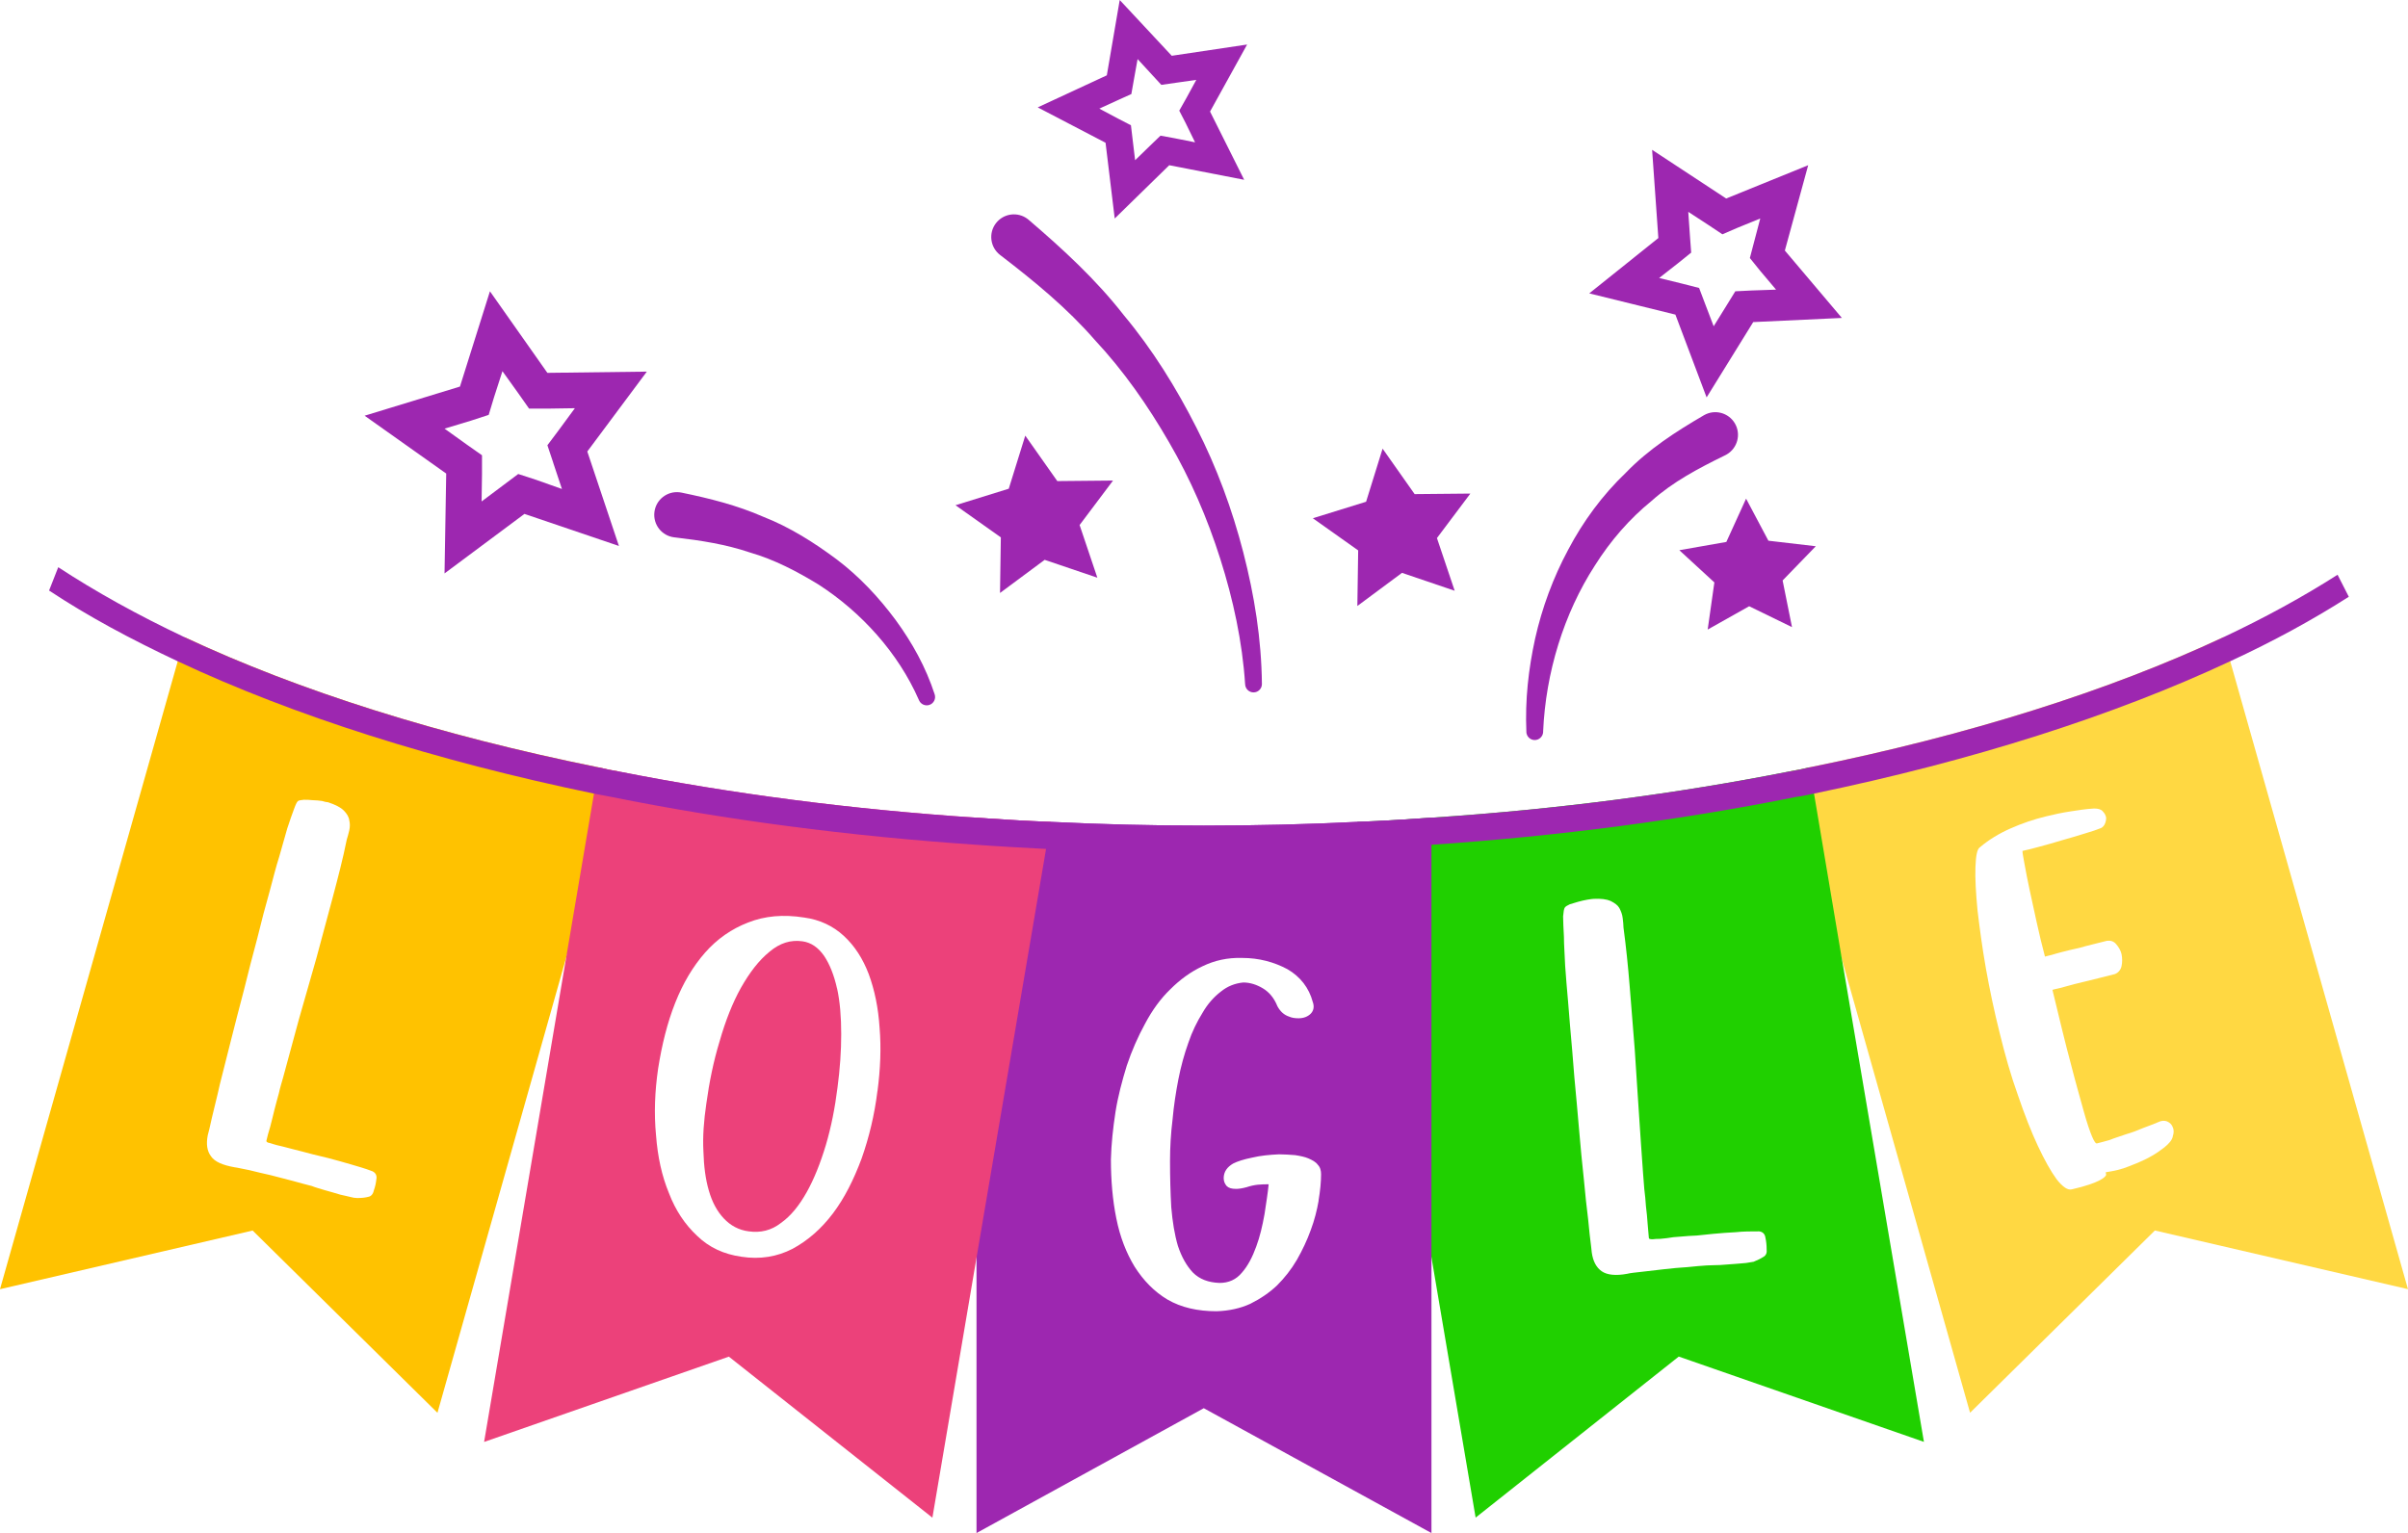
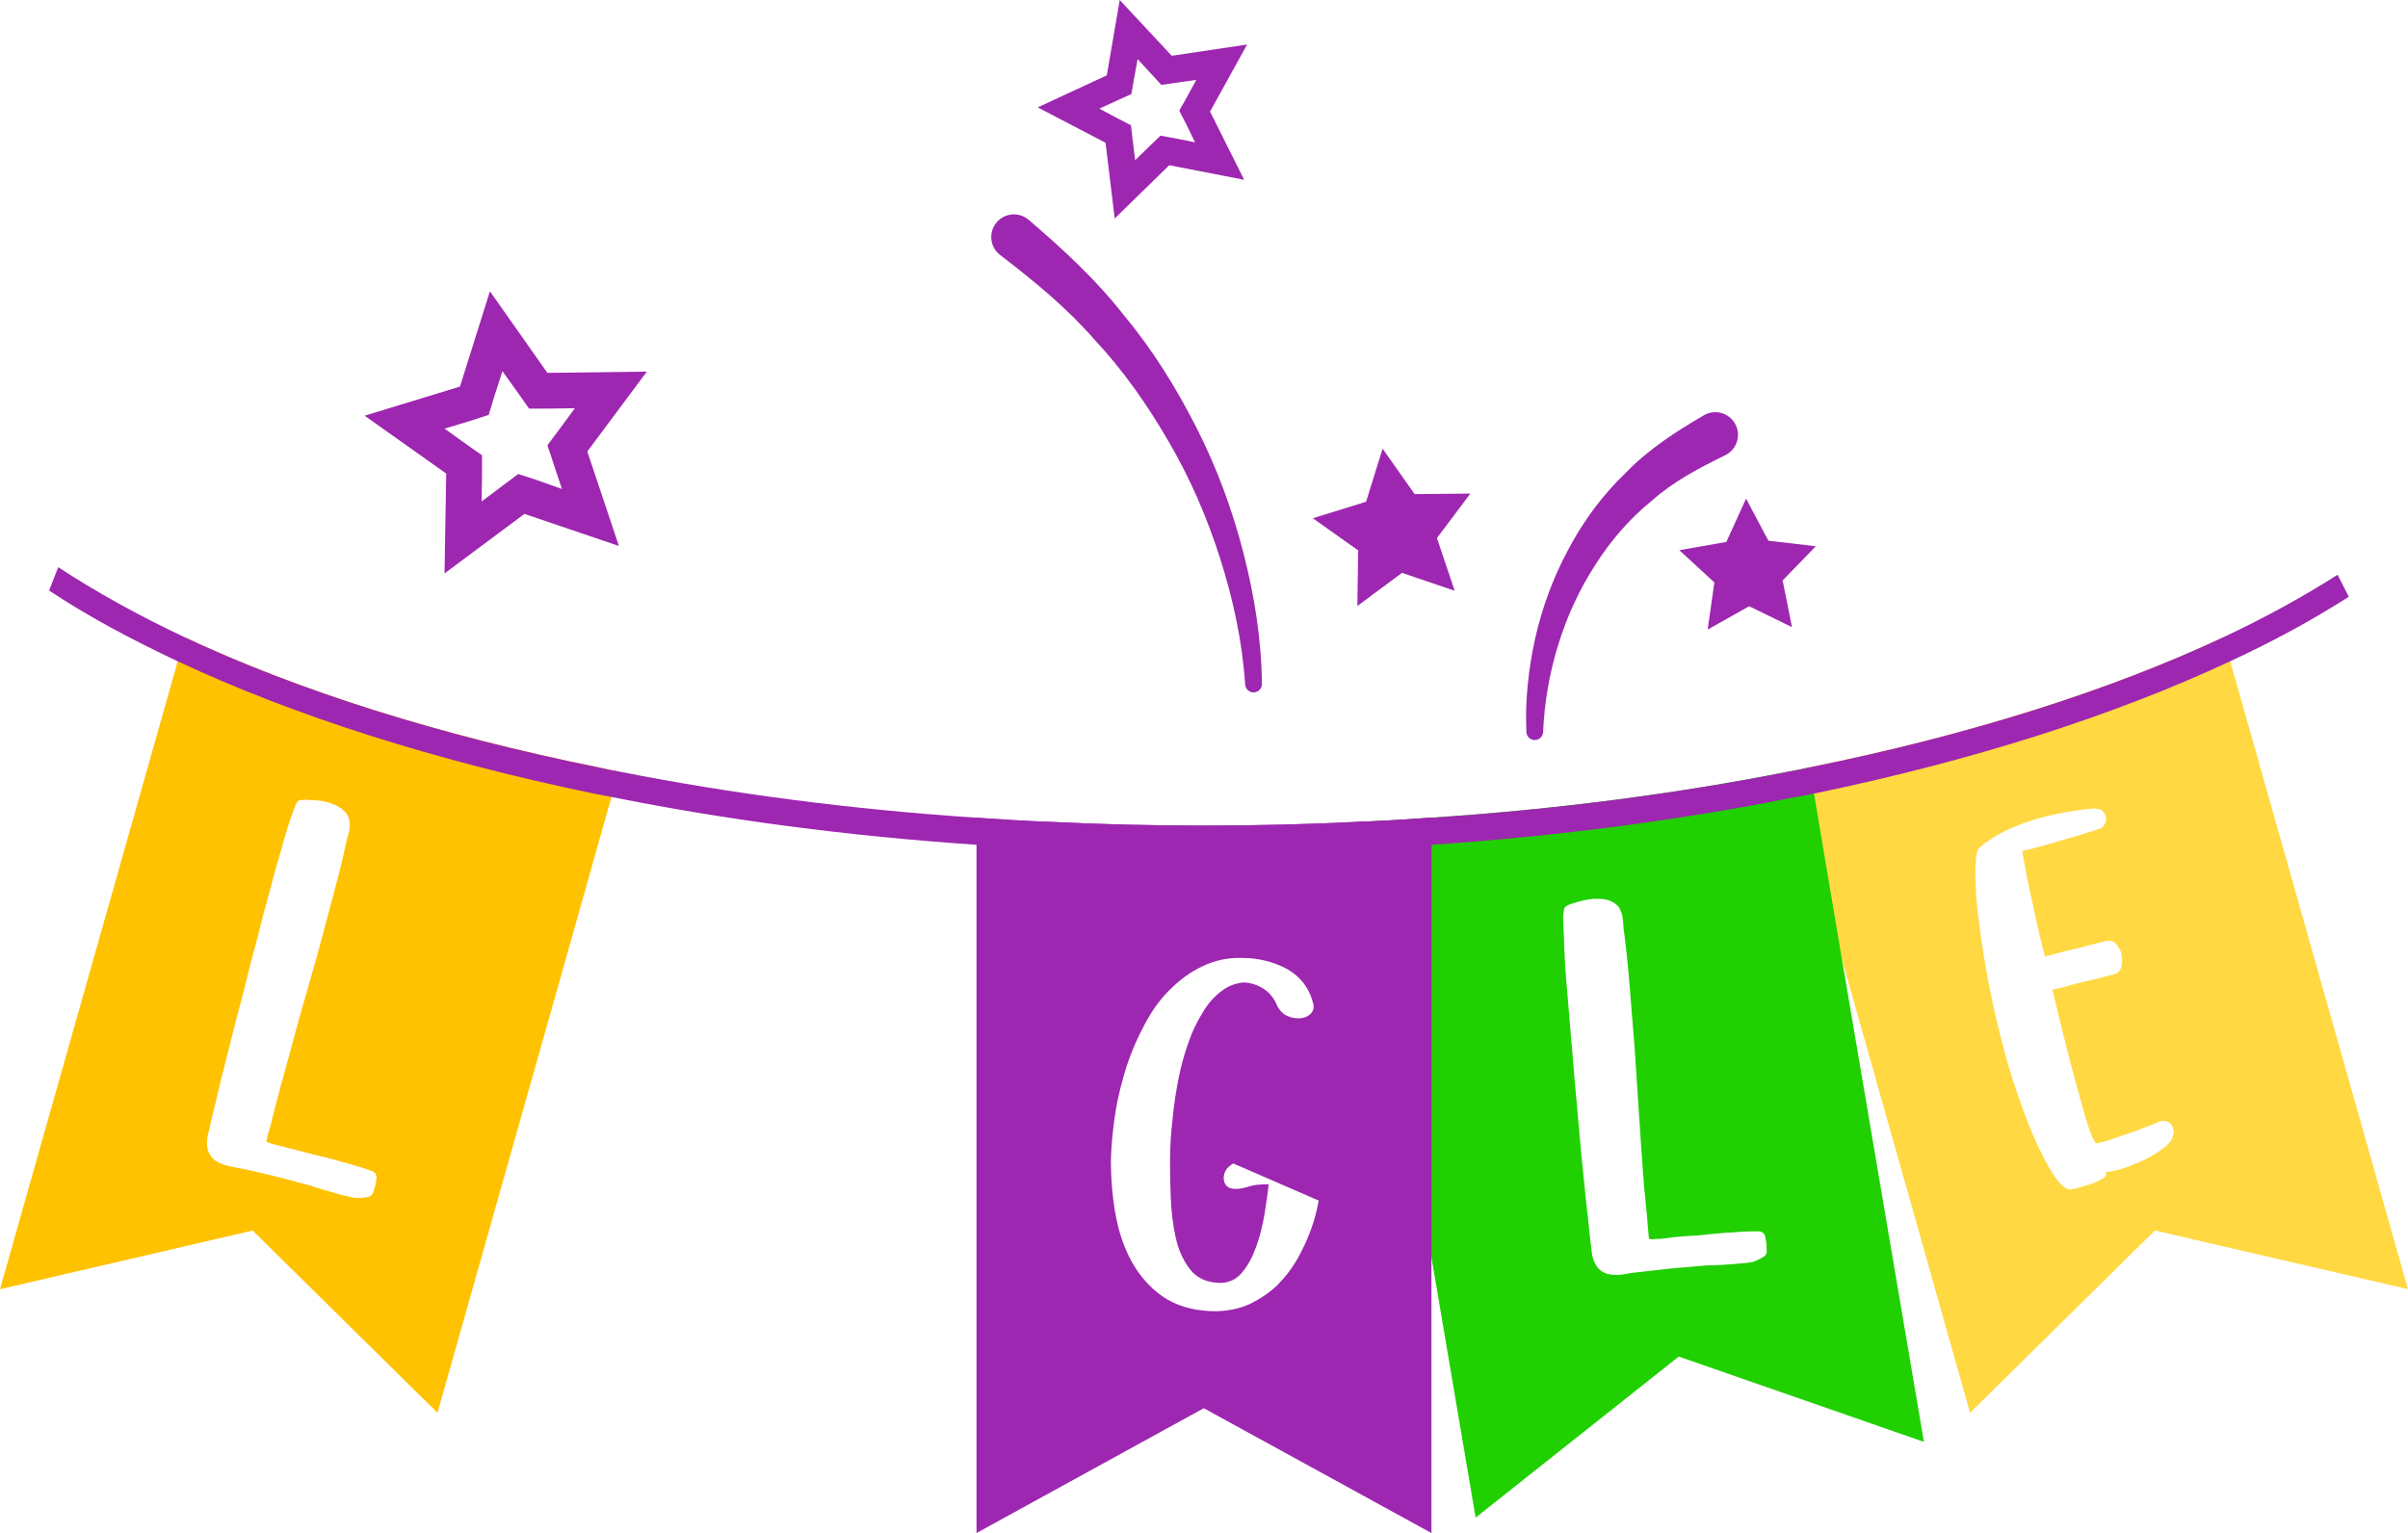
<svg xmlns="http://www.w3.org/2000/svg" id="Layer_2" data-name="Layer 2" viewBox="0 0 760 483.98">
  <defs>
    <style>
      .cls-1 {
        fill: #ffd842;
      }

      .cls-2 {
        fill: #20d000;
      }

      .cls-3 {
        fill: #9d27b0;
      }

      .cls-4 {
        fill: #ec417a;
      }

      .cls-5 {
        fill: #ffc200;
      }
    </style>
  </defs>
  <g id="Layer_1-2" data-name="Layer 1">
    <g>
      <path class="cls-1" d="m703.9,208.75l-2.1-7.62c-36.13,16.95-80.66,31-130.72,41.12-2.1.53-4.2.92-6.44,1.31l2.23,8.01,14.45,51.24,40.46,143.2,58.33-57.54,79.88,18.52-56.1-198.24Zm-18.13,150.03c-.26,1.18-1.18,2.23-2.63,3.42-.39.26-.92.66-1.97,1.45-.92.66-2.23,1.44-3.81,2.23-1.58.79-3.42,1.58-5.52,2.36-2.23.92-4.6,1.44-7.23,1.84,0,.39.13.66.13.79,0,0,0,.13-.13.26-.39.66-1.58,1.44-3.55,2.23-1.97.79-4.33,1.44-7.09,2.1-1.31.39-2.89-.66-4.86-3.15-1.84-2.5-3.81-6.04-5.91-10.51-2.1-4.47-4.2-9.85-6.31-16.03-2.23-6.17-4.07-12.74-5.78-19.71-1.71-6.83-3.15-13.66-4.34-20.36-1.18-6.7-1.97-12.74-2.63-18.26-.53-5.52-.79-10.12-.66-13.66.13-3.68.53-5.78,1.44-6.31,2.76-2.36,6.04-4.34,9.59-5.91,3.55-1.58,7.36-2.89,11.17-3.81,2.63-.66,5.12-1.18,7.75-1.58,2.5-.39,4.99-.79,7.49-.92,1.31,0,2.23.26,2.76.92.66.66.92,1.31,1.05,1.97,0,.79-.13,1.44-.53,2.23-.39.66-.92,1.05-1.44,1.18-.92.39-2.5.92-4.73,1.58s-4.6,1.44-7.09,2.1c-2.5.79-4.99,1.44-7.36,2.1-2.37.66-4.07,1.05-5.26,1.31,0,.66.26,1.97.66,4.2.39,2.23.92,4.86,1.58,8.01.66,3.15,1.45,6.57,2.23,10.25.79,3.68,1.71,7.36,2.63,10.9.66-.13,1.31-.39,2.1-.53.79-.26,1.84-.53,3.28-.92,1.44-.39,3.15-.79,5.52-1.31,2.23-.66,5.12-1.31,8.67-2.23,1.18-.13,2.1.13,2.89,1.05.79.92,1.44,1.97,1.71,3.15.26,1.31.26,2.63,0,3.81-.26,1.18-1.05,2.1-2.1,2.5-3.94,1.05-6.96,1.71-9.46,2.36-2.36.53-4.2,1.05-5.65,1.44-1.31.39-2.36.66-3.02.79-.66.13-1.18.26-1.58.39,2.23,9.2,4.07,16.95,5.78,23.25,1.58,6.17,3.02,11.17,4.07,14.98,1.05,3.81,1.97,6.44,2.63,8.01s1.18,2.36,1.58,2.23c.92-.26,2.23-.53,3.94-1.05,1.58-.66,3.42-1.18,5.25-1.84,1.84-.53,3.55-1.18,5.39-1.97,1.84-.66,3.42-1.31,4.73-1.84,1.05-.53,1.97-.53,2.76-.26.92.39,1.58,1.05,1.84,1.84.39.79.39,1.84,0,2.89Z" />
      <path class="cls-2" d="m581.33,302.82l-8.8-52.29-1.44-8.28c-2.1.53-4.2.92-6.44,1.31-35.21,6.96-73.04,11.95-112.85,14.58-7.75.53-15.5,1.05-23.38,1.31l1.44,8.54,21.94,129.01,13.93,82.11,64.11-50.84,77.38,26.93-25.88-152.39Zm-24.7,93.93c-.79.53-1.84,1.05-3.15,1.58-.66.13-1.44.26-2.36.39s-1.97.13-3.02.26c-1.71.13-3.42.26-5.26.39-1.71,0-3.15.13-4.2.13-1.71.13-3.68.26-6.04.53-2.5.13-4.86.39-7.36.66-2.36.26-4.73.53-6.83.79-2.23.26-3.81.39-4.86.66-3.55.66-6.31.39-8.01-.79-1.71-1.18-2.76-3.15-3.15-5.91-.13-.92-.26-2.76-.66-5.65-.26-2.89-.66-6.57-1.18-10.77-.39-4.34-.92-9.06-1.44-14.32-.53-5.25-.92-10.77-1.45-16.29-.53-5.65-1.05-11.17-1.44-16.68-.53-5.65-.92-10.77-1.31-15.5-.39-4.07-.66-7.88-.92-11.3-.13-3.55-.39-6.57-.39-9.2-.13-2.63-.26-4.73-.26-6.44.13-1.44.26-2.36.53-2.76.26-.39.79-.66,1.58-1.05.79-.26,1.71-.53,2.63-.79,1.05-.26,1.97-.53,2.89-.66.92-.13,1.58-.26,1.97-.26,2.36-.13,4.2.13,5.39.66,1.31.66,2.23,1.31,2.76,2.23.53,1.05.92,1.97,1.05,3.15.13,1.18.26,2.1.26,3.02.79,5.91,1.45,12.22,1.97,18.79.53,6.44,1.05,13.14,1.58,19.71.39,6.7.92,13.4,1.31,19.97.39,6.7.92,13.01,1.31,19.05.13,1.44.26,3.15.39,4.99.26,1.84.39,3.68.53,5.52.26,1.84.39,3.68.53,5.52.13,1.71.26,3.28.39,4.47,0,.26.39.39,1.18.39.79-.13,1.58-.13,2.36-.13,1.31-.13,2.76-.26,4.2-.53,1.58-.13,3.15-.26,4.86-.39l2.5-.13,5.12-.53c2.5-.26,4.86-.39,7.23-.53,2.36-.26,4.73-.26,7.36-.26,1.18.13,1.84.92,1.97,1.97.26,1.18.39,2.36.39,3.68.13,1.05-.13,1.84-.92,2.36Z" />
-       <path class="cls-3" d="m428.41,259.46c-15.9.79-32.06,1.18-48.48,1.18s-32.45-.39-48.35-1.18c-7.88-.26-15.63-.79-23.38-1.31v225.83l71.73-39.41,71.86,39.41v-225.83c-7.75.53-15.5,1.05-23.38,1.31Zm-12.22,119.55c-.53,3.02-1.31,6.17-2.5,9.33-1.18,3.28-2.63,6.31-4.34,9.33-1.84,3.15-3.94,5.78-6.31,8.15-2.5,2.36-5.26,4.2-8.41,5.78-3.15,1.45-6.7,2.23-10.64,2.36-6.04,0-11.17-1.18-15.5-3.68-4.2-2.5-7.62-6.04-10.38-10.38-2.63-4.34-4.6-9.33-5.78-15.24-1.18-5.78-1.71-12.09-1.71-18.65.13-4.86.66-9.85,1.45-14.98.79-4.99,2.1-9.85,3.55-14.58,1.58-4.73,3.55-9.2,5.78-13.27,2.23-4.2,4.86-7.88,8.01-10.9,3.02-3.02,6.44-5.52,10.12-7.23,3.81-1.84,7.88-2.76,12.48-2.63,5.39,0,10.12,1.31,14.32,3.55,4.07,2.36,6.83,5.91,8.01,10.38.53,1.45.26,2.76-.66,3.68-.92.92-2.23,1.44-3.81,1.44-1.18,0-2.1-.13-3.02-.53-1.58-.53-2.76-1.58-3.68-3.28-1.05-2.63-2.63-4.47-4.6-5.65-1.97-1.18-4.07-1.84-6.17-1.84-2.63.26-4.99,1.18-7.09,2.89-2.23,1.71-4.2,3.94-5.78,6.7-1.71,2.76-3.28,5.91-4.47,9.46-1.31,3.68-2.36,7.49-3.15,11.56-.79,4.07-1.44,8.28-1.84,12.74-.53,4.34-.79,8.67-.79,13.01,0,5.12.13,9.98.39,14.58.39,4.6,1.05,8.67,2.1,12.22,1.18,3.55,2.76,6.31,4.73,8.41,2.1,2.1,4.86,3.15,8.41,3.28,2.89,0,5.25-1.05,7.09-3.28,1.84-2.1,3.28-4.86,4.47-8.15,1.18-3.15,1.97-6.57,2.63-10.25.53-3.55,1.05-6.7,1.31-9.46-1.05,0-2.23,0-3.42.13-1.18.13-2.36.39-3.55.79-1.44.39-2.5.53-3.28.53-1.44,0-2.36-.26-3.02-.92-.66-.79-.92-1.58-.92-2.5s.26-1.84.79-2.63,1.31-1.44,2.23-1.97c1.31-.66,3.28-1.31,5.91-1.84,2.76-.66,5.65-.92,8.54-1.05,1.71,0,3.42.13,5.12.26,1.58.26,3.02.53,4.2,1.05,1.18.53,2.23,1.05,2.89,1.97.79.79,1.05,1.84,1.05,3.02,0,2.36-.26,5.12-.79,8.28Z" />
+       <path class="cls-3" d="m428.41,259.46c-15.9.79-32.06,1.18-48.48,1.18s-32.45-.39-48.35-1.18c-7.88-.26-15.63-.79-23.38-1.31v225.83l71.73-39.41,71.86,39.41v-225.83c-7.75.53-15.5,1.05-23.38,1.31Zm-12.22,119.55c-.53,3.02-1.31,6.17-2.5,9.33-1.18,3.28-2.63,6.31-4.34,9.33-1.84,3.15-3.94,5.78-6.31,8.15-2.5,2.36-5.26,4.2-8.41,5.78-3.15,1.45-6.7,2.23-10.64,2.36-6.04,0-11.17-1.18-15.5-3.68-4.2-2.5-7.62-6.04-10.38-10.38-2.63-4.34-4.6-9.33-5.78-15.24-1.18-5.78-1.71-12.09-1.71-18.65.13-4.86.66-9.85,1.45-14.98.79-4.99,2.1-9.85,3.55-14.58,1.58-4.73,3.55-9.2,5.78-13.27,2.23-4.2,4.86-7.88,8.01-10.9,3.02-3.02,6.44-5.52,10.12-7.23,3.81-1.84,7.88-2.76,12.48-2.63,5.39,0,10.12,1.31,14.32,3.55,4.07,2.36,6.83,5.91,8.01,10.38.53,1.45.26,2.76-.66,3.68-.92.92-2.23,1.44-3.81,1.44-1.18,0-2.1-.13-3.02-.53-1.58-.53-2.76-1.58-3.68-3.28-1.05-2.63-2.63-4.47-4.6-5.65-1.97-1.18-4.07-1.84-6.17-1.84-2.63.26-4.99,1.18-7.09,2.89-2.23,1.71-4.2,3.94-5.78,6.7-1.71,2.76-3.28,5.91-4.47,9.46-1.31,3.68-2.36,7.49-3.15,11.56-.79,4.07-1.44,8.28-1.84,12.74-.53,4.34-.79,8.67-.79,13.01,0,5.12.13,9.98.39,14.58.39,4.6,1.05,8.67,2.1,12.22,1.18,3.55,2.76,6.31,4.73,8.41,2.1,2.1,4.86,3.15,8.41,3.28,2.89,0,5.25-1.05,7.09-3.28,1.84-2.1,3.28-4.86,4.47-8.15,1.18-3.15,1.97-6.57,2.63-10.25.53-3.55,1.05-6.7,1.31-9.46-1.05,0-2.23,0-3.42.13-1.18.13-2.36.39-3.55.79-1.44.39-2.5.53-3.28.53-1.44,0-2.36-.26-3.02-.92-.66-.79-.92-1.58-.92-2.5s.26-1.84.79-2.63,1.31-1.44,2.23-1.97Z" />
      <path class="cls-5" d="m188.92,242.25c-50.19-10.12-94.59-24.17-130.72-41.12l-2.1,7.62L0,407l79.74-18.52,58.33,57.54,40.59-143.59,14.32-50.84,2.37-8.01c-2.23-.39-4.34-.79-6.44-1.31Zm-70.94,133.61c-.26,1.18-.92,1.84-1.71,1.97-.92.26-2.1.39-3.55.39-.66,0-1.44-.13-2.36-.39-.92-.26-1.84-.39-2.89-.66-1.58-.53-3.28-.92-4.99-1.44s-3.15-.92-4.07-1.31c-1.58-.39-3.55-.92-5.91-1.58-2.36-.66-4.73-1.18-7.09-1.84-2.36-.53-4.6-1.05-6.7-1.58-2.1-.39-3.68-.79-4.73-.92-3.68-.66-6.17-1.71-7.36-3.42-1.31-1.71-1.58-3.94-1.05-6.7.26-.79.66-2.63,1.31-5.52.66-2.89,1.58-6.31,2.5-10.51,1.05-4.2,2.23-8.8,3.55-14.06,1.31-5.12,2.63-10.38,4.07-15.77,1.31-5.39,2.76-10.9,4.2-16.29,1.31-5.39,2.63-10.38,3.94-14.98,1.05-3.94,1.97-7.62,3.02-10.9.92-3.42,1.84-6.31,2.5-8.8.79-2.5,1.58-4.6,2.1-6.04.53-1.44.92-2.36,1.31-2.63.39-.26.92-.26,1.84-.39.79,0,1.84,0,2.76.13,1.05,0,2.1.13,3.02.26.79.26,1.44.39,1.84.39,2.36.79,3.94,1.58,4.99,2.63.92.92,1.58,1.97,1.71,3.02.26,1.05.26,2.1,0,3.28-.26,1.05-.53,2.1-.79,2.89-1.18,5.91-2.76,11.95-4.47,18.39-1.71,6.31-3.42,12.61-5.12,19.05-1.84,6.44-3.68,12.87-5.52,19.31-1.71,6.44-3.42,12.48-4.99,18.39-.39,1.44-.92,3.02-1.31,4.86-.53,1.71-.92,3.55-1.44,5.39-.39,1.84-.92,3.55-1.31,5.25-.53,1.71-.92,3.15-1.18,4.34-.13.39.26.66,1.05.79.66.26,1.44.39,2.23.66,1.31.26,2.63.66,4.2,1.05,1.44.39,3.02.79,4.6,1.18l2.5.66,4.86,1.18c2.5.66,4.86,1.31,7.09,1.97,2.23.66,4.6,1.31,6.96,2.23,1.05.53,1.44,1.44,1.18,2.63-.13,1.18-.39,2.36-.79,3.42Z" />
-       <path class="cls-4" d="m264.19,312.01c.92,4.2,1.31,9.06,1.31,14.45s-.39,11.04-1.18,16.95c-.79,6.31-1.97,12.35-3.68,18.13-1.71,5.65-3.68,10.64-6.04,14.85-2.36,4.2-4.99,7.49-8.15,9.72-3.02,2.36-6.44,3.15-10.12,2.63-3.15-.39-5.78-1.84-7.88-4.07-2.1-2.23-3.68-5.12-4.73-8.8-1.05-3.55-1.58-7.75-1.71-12.35-.26-4.73.13-9.72.92-15.11.92-6.7,2.23-13.27,4.2-19.71,1.84-6.44,4.07-12.09,6.7-16.82,2.76-4.86,5.65-8.67,9.06-11.43,3.28-2.76,6.7-3.81,10.38-3.28,2.76.39,4.99,1.97,6.83,4.6,1.84,2.76,3.15,6.18,4.07,10.25Z" />
-       <path class="cls-4" d="m308.2,258.15c-39.81-2.63-77.64-7.62-112.85-14.58-2.23-.39-4.34-.79-6.44-1.31l-1.44,8.28-8.8,51.89-25.88,152.79,77.25-26.93,64.24,50.84,13.93-82.11,21.94-129.01,1.45-8.54c-7.88-.26-15.63-.79-23.38-1.31Zm-31.27,86.31c-.92,7.49-2.63,14.58-4.99,21.28-2.5,6.7-5.39,12.48-9.06,17.34-3.68,4.86-7.88,8.54-12.74,11.17-4.86,2.5-10.25,3.42-16.16,2.5-5.52-.79-10.12-2.89-13.93-6.57-3.81-3.55-6.83-8.01-8.93-13.53-2.23-5.39-3.55-11.43-4.07-18.26-.66-6.83-.39-13.79.66-21.02,1.18-7.49,2.89-14.45,5.39-20.76,2.5-6.31,5.65-11.56,9.46-15.9,3.81-4.33,8.41-7.49,13.53-9.46,5.26-2.1,11.17-2.63,17.74-1.58,4.86.66,9.06,2.63,12.48,5.78,3.42,3.15,6.04,7.23,7.88,12.09,1.84,4.99,3.02,10.64,3.42,16.95.53,6.31.26,13.01-.66,19.97Z" />
      <path class="cls-3" d="m737.8,181.43c-10.9,6.96-22.86,13.53-36,19.71-36.13,16.95-80.66,31-130.72,41.12-2.1.53-4.2.92-6.44,1.31-35.21,6.96-73.04,11.95-112.85,14.58-7.75.53-15.5,1.05-23.38,1.31-15.9.79-32.06,1.18-48.48,1.18s-32.45-.39-48.35-1.18c-7.88-.26-15.63-.79-23.38-1.31-39.81-2.63-77.64-7.62-112.85-14.58-2.23-.39-4.34-.79-6.44-1.31-50.19-10.12-94.59-24.17-130.72-41.12-14.71-6.96-27.98-14.32-39.81-22.07l-2.89,7.36c12.09,8.01,25.75,15.37,40.59,22.33,36.65,17.21,81.32,31.4,131.37,41.78,1.84.39,3.68.66,5.52,1.05,35.87,7.23,74.62,12.35,115.22,15.11,7.23.53,14.58.92,21.94,1.31,16.29.79,32.98,1.18,49.79,1.18s33.5-.39,49.92-1.18c7.36-.39,14.71-.79,21.94-1.31,40.46-2.76,79.22-7.88,115.08-15.11,1.97-.26,3.81-.66,5.65-1.05,50.05-10.38,94.59-24.57,131.37-41.78,13.66-6.31,26.14-13.14,37.44-20.36l-3.55-6.96Z" />
      <path class="cls-3" d="m204.16,117.32l-31.4.39-18.13-25.75-9.46,30.08-30.09,9.2,25.75,18.26-.53,31.53,25.22-18.79,29.82,10.12-9.98-29.82,18.79-25.22Zm-29.56,28.77l2.76,8.28-8.15-2.89-5.65-1.84-4.73,3.55-6.83,5.12.13-8.67v-5.91l-4.86-3.42-6.96-4.99,8.28-2.5,5.65-1.84,1.71-5.65,2.63-8.15,4.99,6.96,3.42,4.86h5.91l8.54-.13-5.12,6.96-3.55,4.73,1.84,5.52Z" />
      <path class="cls-3" d="m393.6,14.06l-23.78,3.55L353.4,0l-4.07,23.78-21.81,10.12,21.41,11.17,2.89,23.91,17.21-16.82,23.65,4.6-10.77-21.54,11.69-21.15Zm-19.31,24.96l2.89,5.91-6.57-1.31-4.34-.79-3.28,3.15-4.73,4.6-.79-6.57-.53-4.47-4.07-2.1-5.91-3.15,6.04-2.76,4.07-1.84.79-4.47,1.18-6.57,4.47,4.86,3.02,3.28,4.6-.66,6.44-.92-3.15,5.78-2.23,3.94,2.1,4.07Z" />
-       <path class="cls-3" d="m563.33,79.09l7.36-26.93-25.88,10.51-23.38-15.37,1.97,27.85-21.81,17.47,27.19,6.7,9.85,26.14,14.71-23.78,27.98-1.31-18-21.28Zm-10.38,12.61l-5.26.26-2.76,4.47-4.07,6.57-2.76-7.23-1.84-4.86-5.12-1.31-7.49-1.84,6.04-4.73,4.07-3.28-.39-5.25-.53-7.62,6.44,4.2,4.33,2.89,4.86-2.1,7.09-2.89-1.97,7.49-1.31,4.99,3.28,4.07,4.99,5.91-7.62.26Z" />
-       <polygon class="cls-3" points="340.74 165.75 346.34 182.38 329.71 176.74 315.62 187.2 315.88 169.65 301.57 159.5 318.38 154.29 323.59 137.53 333.7 151.88 351.29 151.71 340.74 165.75" />
      <polygon class="cls-3" points="453.52 169.87 459.12 186.5 442.49 180.85 428.4 191.31 428.66 173.76 414.35 163.61 431.16 158.4 436.37 141.64 446.48 155.99 464.07 155.82 453.52 169.87" />
      <polygon class="cls-3" points="562.62 183.25 565.58 197.98 552.06 191.39 538.97 198.75 541.08 183.87 530.02 173.7 544.86 171.09 551.09 157.42 558.13 170.7 573.09 172.45 562.62 183.25" />
-       <path class="cls-3" d="m289.95,220.84c-6.48-14.75-18.09-27.56-31.52-36.24-6.86-4.2-14.01-7.95-21.74-10.18-7.59-2.58-15.57-3.81-23.51-4.74l-.37-.04c-3.93-.46-6.73-4.02-6.27-7.95.46-3.93,4.02-6.73,7.95-6.27.2.02.41.06.6.1,8.81,1.81,17.56,4,25.82,7.63,8.38,3.27,16.08,8.16,23.22,13.49,7.14,5.4,13.28,12,18.55,19.1,5.24,7.19,9.5,14.81,12.32,23.48.45,1.39-.3,2.88-1.69,3.33-1.3.42-2.69-.21-3.24-1.44l-.12-.26Z" />
      <path class="cls-3" d="m481.75,231.11c-.44-10.09.64-19.83,2.77-29.56,2.18-9.68,5.66-19.15,10.43-28.02,4.69-8.91,10.79-17.22,18.18-24.28,7.13-7.4,15.8-12.99,24.64-18.15,3.41-1.99,7.79-.84,9.79,2.57,1.99,3.41.84,7.79-2.57,9.79-.15.09-.29.16-.44.24l-.51.25c-8.02,3.93-16.06,8.18-22.78,14.19-6.99,5.68-12.98,12.61-17.85,20.33-9.9,15.29-15.56,33.97-16.37,52.4v.23c-.07,1.46-1.31,2.59-2.77,2.53-1.38-.06-2.46-1.17-2.53-2.53Z" />
      <path class="cls-3" d="m392.97,215.91c-.86-13.23-3.76-26.68-7.83-39.47-4.07-12.84-9.43-25.25-16.17-36.82-6.69-11.58-14.36-22.59-23.45-32.31-8.73-10.05-19.06-18.51-29.54-26.56l-.33-.25c-3.13-2.41-3.72-6.89-1.32-10.03,2.41-3.13,6.89-3.72,10.03-1.32.09.07.2.16.29.24,10.81,9.24,21.3,18.89,30.03,30.1,9.09,10.87,16.58,22.98,22.94,35.53,6.41,12.54,11.28,25.8,14.78,39.35,3.5,13.59,5.73,27.32,5.88,41.55.02,1.46-1.16,2.66-2.62,2.67-1.41.01-2.57-1.08-2.67-2.47v-.21Z" />
    </g>
  </g>
</svg>